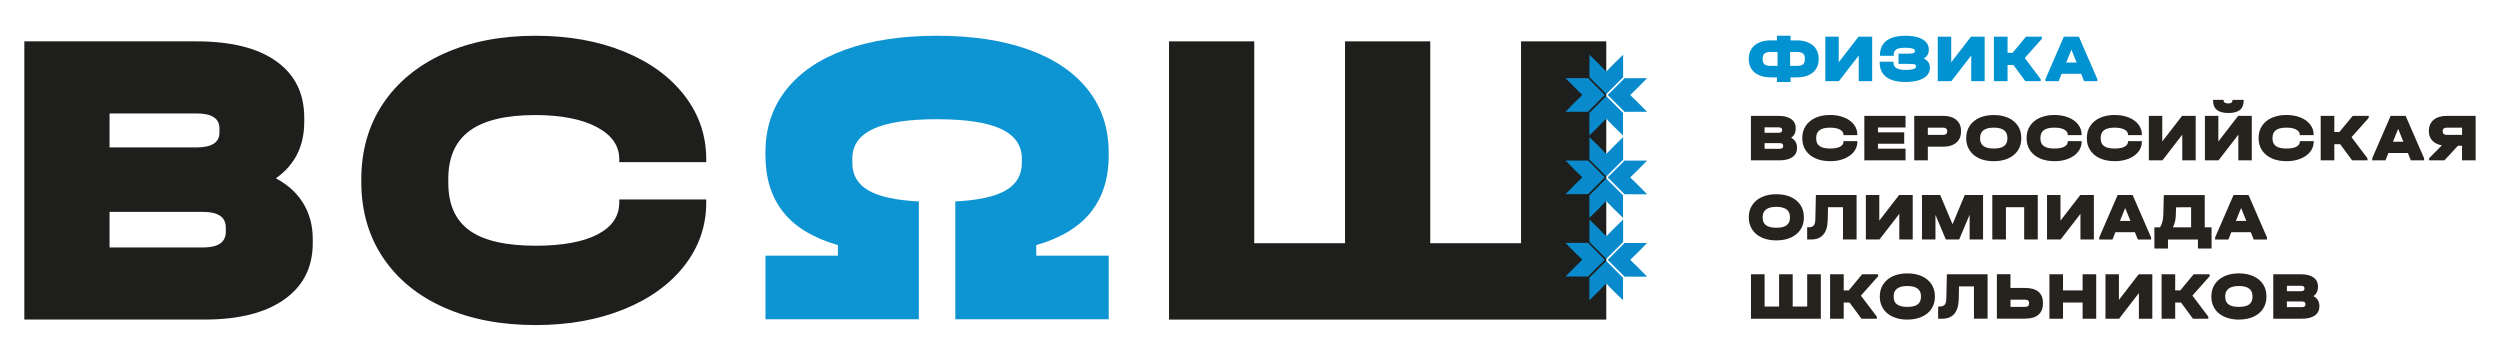
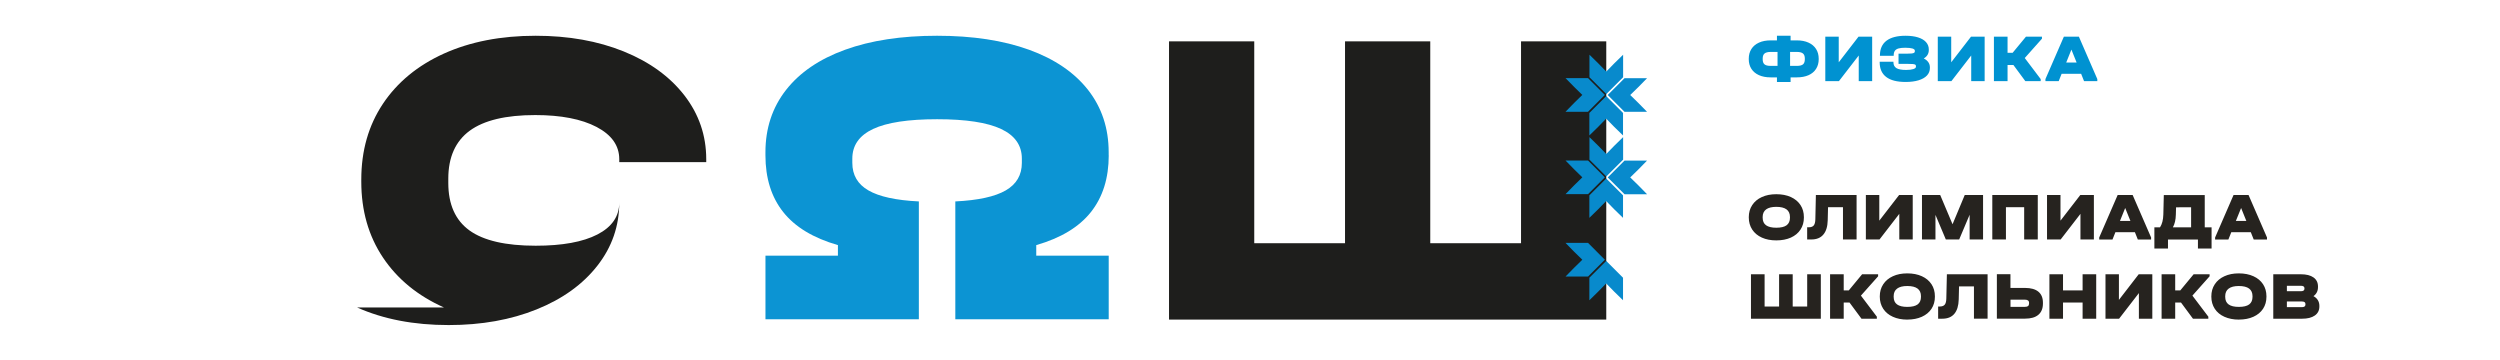
<svg xmlns="http://www.w3.org/2000/svg" version="1.1" viewBox="0 0 848.83 122.35">
  <defs>
    <style>
      .cls-1 {
        fill: #088acc;
      }

      .cls-2 {
        fill: #26231f;
      }

      .cls-3 {
        fill: #1e1e1c;
      }

      .cls-4 {
        fill: #0092d1;
      }

      .cls-5 {
        fill: #0c94d3;
      }
    </style>
  </defs>
  <g>
    <g id="_Слой_1" data-name="Слой_1">
      <g id="_Слой_1-2" data-name="_Слой_1">
        <g>
          <g>
            <polygon class="cls-3" points="425.86 14.04 425.86 82.58 456.68 82.58 456.68 14.04 485.62 14.04 485.62 82.58 516.44 82.58 516.44 14.04 545.38 14.04 545.38 108.51 396.92 108.51 396.92 14.04 425.86 14.04" />
            <path class="cls-5" d="M376.43,52.72v-1.01c0-8.15-2.33-15.2-6.98-21.15-4.66-5.95-11.35-10.51-20.07-13.67-8.73-3.16-19.14-4.75-31.22-4.75s-22.5,1.59-31.22,4.75c-8.73,3.16-15.42,7.72-20.07,13.67-4.65,5.95-6.98,13-6.98,21.15v1.01c0,7.77,2.01,14.2,6.04,19.28,4.03,5.08,10.22,8.82,18.57,11.22v3.59h-24.6v21.58h52.08v-40c-7.78-.38-13.48-1.63-17.12-3.74-3.65-2.1-5.47-5.22-5.47-9.35v-1.44c0-4.5,2.35-7.86,7.05-10.07,4.7-2.21,11.94-3.31,21.73-3.31s17.02,1.1,21.73,3.31c4.7,2.21,7.05,5.57,7.05,10.07v1.44c0,4.13-1.83,7.24-5.47,9.35-3.65,2.11-9.36,3.36-17.12,3.74v40h52.08v-21.58h-24.6v-3.59c8.35-2.4,14.53-6.14,18.56-11.22s6.05-11.52,6.05-19.28" />
-             <path class="cls-3" d="M150.75,104.4c-8.93-3.98-15.84-9.65-20.74-16.99s-7.34-15.92-7.34-25.72v-.72c0-9.8,2.44-18.37,7.34-25.72,4.9-7.34,11.81-13.03,20.74-17.07,8.94-4.02,19.31-6.04,31.12-6.04,11.14,0,21.1,1.77,29.89,5.32,8.79,3.56,15.65,8.53,20.61,14.92,4.94,6.39,7.42,13.61,7.42,21.68v1h-29.53v-1c0-4.61-2.57-8.26-7.71-10.96-5.14-2.68-12.08-4.03-20.81-4.03-9.99,0-17.41,1.77-22.26,5.32-4.84,3.56-7.27,8.99-7.27,16.28v1.44c0,7.3,2.4,12.67,7.2,16.14,4.81,3.46,12.3,5.18,22.47,5.18,9.03,0,16.02-1.27,20.96-3.82,4.94-2.54,7.42-6.17,7.42-10.87v-1.01h29.53v1.01c0,7.97-2.47,15.13-7.42,21.46-4.95,6.34-11.82,11.29-20.61,14.84-8.79,3.55-18.75,5.33-29.89,5.33-11.81,0-22.18-1.99-31.11-5.98" />
-             <path class="cls-3" d="M76.67,77.26c0-3.55-2.59-5.32-7.78-5.32h-31.69v12.09h31.69c5.18,0,7.78-1.78,7.78-5.33,0,0,0-1.44,0-1.44ZM37.2,38.52v11.53h29.53c5.18,0,7.78-1.68,7.78-5.04v-1.44c0-3.36-2.59-5.05-7.78-5.05,0,0-29.53,0-29.53,0ZM103.02,69.12c2.11,3.51,3.17,7.51,3.17,12.02v1.44c0,8.16-3.22,14.52-9.65,19.08s-15.46,6.84-27.08,6.84H8.26V14.04h58.47c11.71,0,20.73,2.25,27.07,6.76,6.34,4.51,9.5,10.9,9.5,19.15v1.44c0,8.25-3.22,14.64-9.64,19.15,4.13,2.21,7.24,5.06,9.36,8.57" />
+             <path class="cls-3" d="M150.75,104.4c-8.93-3.98-15.84-9.65-20.74-16.99s-7.34-15.92-7.34-25.72v-.72c0-9.8,2.44-18.37,7.34-25.72,4.9-7.34,11.81-13.03,20.74-17.07,8.94-4.02,19.31-6.04,31.12-6.04,11.14,0,21.1,1.77,29.89,5.32,8.79,3.56,15.65,8.53,20.61,14.92,4.94,6.39,7.42,13.61,7.42,21.68v1h-29.53v-1c0-4.61-2.57-8.26-7.71-10.96-5.14-2.68-12.08-4.03-20.81-4.03-9.99,0-17.41,1.77-22.26,5.32-4.84,3.56-7.27,8.99-7.27,16.28v1.44c0,7.3,2.4,12.67,7.2,16.14,4.81,3.46,12.3,5.18,22.47,5.18,9.03,0,16.02-1.27,20.96-3.82,4.94-2.54,7.42-6.17,7.42-10.87v-1.01v1.01c0,7.97-2.47,15.13-7.42,21.46-4.95,6.34-11.82,11.29-20.61,14.84-8.79,3.55-18.75,5.33-29.89,5.33-11.81,0-22.18-1.99-31.11-5.98" />
            <g>
              <g>
                <polygon class="cls-1" points="548.08 21.53 545.38 24.3 542.68 21.53 539.67 18.58 539.67 24.4 539.67 26.23 539.68 26.23 539.67 26.23 545.39 31.94 551.1 26.23 551.1 26.23 551.1 26.23 551.1 24.4 551.1 18.58 548.08 21.53" />
                <polygon class="cls-1" points="534.49 29.53 537.25 32.23 534.49 34.93 531.54 37.95 537.36 37.95 539.18 37.95 539.18 37.94 539.19 37.94 544.9 32.23 539.19 26.52 539.18 26.52 539.18 26.52 537.36 26.52 531.54 26.52 534.49 29.53" />
                <polygon class="cls-1" points="556.28 34.96 553.51 32.26 556.28 29.56 559.23 26.55 553.41 26.55 551.58 26.55 551.58 26.55 551.58 26.55 545.87 32.26 551.58 37.97 551.58 37.97 551.58 37.97 553.41 37.97 559.23 37.97 556.28 34.96" />
                <polygon class="cls-1" points="548.05 43.05 545.35 40.28 542.65 43.05 539.64 45.99 539.64 40.17 539.64 38.35 539.65 38.35 539.64 38.35 545.36 32.63 551.07 38.35 551.07 38.35 551.07 38.35 551.07 40.17 551.07 45.99 548.05 43.05" />
              </g>
              <g>
                <polygon class="cls-1" points="548.08 49.51 545.38 52.28 542.68 49.51 539.67 46.56 539.67 52.38 539.67 54.21 539.68 54.21 539.67 54.21 545.39 59.92 551.1 54.21 551.1 54.21 551.1 54.21 551.1 52.38 551.1 46.56 548.08 49.51" />
                <polygon class="cls-1" points="534.49 57.51 537.25 60.21 534.49 62.91 531.54 65.92 537.36 65.92 539.18 65.92 539.18 65.92 539.19 65.92 544.9 60.21 539.19 54.5 539.18 54.5 539.18 54.5 537.36 54.5 531.54 54.5 534.49 57.51" />
                <polygon class="cls-1" points="556.28 62.94 553.51 60.24 556.28 57.54 559.23 54.52 553.41 54.52 551.58 54.52 551.58 54.53 551.58 54.53 545.87 60.24 551.58 65.95 551.58 65.95 551.58 65.95 553.41 65.95 559.23 65.95 556.28 62.94" />
                <polygon class="cls-1" points="548.05 71.03 545.35 68.26 542.65 71.03 539.64 73.97 539.64 68.15 539.64 66.33 539.65 66.33 539.64 66.33 545.36 60.61 551.07 66.33 551.07 66.33 551.07 66.33 551.07 68.15 551.07 73.97 548.05 71.03" />
              </g>
              <g>
-                 <polygon class="cls-1" points="548.08 77.49 545.38 80.25 542.68 77.49 539.67 74.54 539.67 80.36 539.67 82.18 539.68 82.18 539.67 82.19 545.39 87.9 551.1 82.19 551.1 82.18 551.1 82.18 551.1 80.36 551.1 74.54 548.08 77.49" />
                <polygon class="cls-1" points="534.49 85.49 537.25 88.19 534.49 90.89 531.54 93.9 537.36 93.9 539.18 93.9 539.18 93.9 539.19 93.9 544.9 88.19 539.19 82.47 539.18 82.48 539.18 82.47 537.36 82.47 531.54 82.47 534.49 85.49" />
-                 <polygon class="cls-1" points="556.28 90.92 553.51 88.22 556.28 85.52 559.23 82.5 553.41 82.5 551.58 82.5 551.58 82.51 551.58 82.51 545.87 88.22 551.58 93.93 551.58 93.93 551.58 93.93 553.41 93.93 559.23 93.93 556.28 90.92" />
                <polygon class="cls-1" points="548.05 99 545.35 96.24 542.65 99 539.64 101.95 539.64 96.13 539.64 94.31 539.65 94.31 539.64 94.3 545.36 88.59 551.07 94.3 551.07 94.31 551.07 94.31 551.07 96.13 551.07 101.95 548.05 99" />
              </g>
            </g>
          </g>
          <g>
            <path class="cls-2" d="M782.77,103.44c0,.57-.42.85-1.24.85h-5.06v-1.93h5.06c.83,0,1.24.28,1.24.85v.23ZM781.19,97.03c.83,0,1.24.27,1.24.81v.23c0,.54-.42.81-1.24.81h-4.72v-1.84h4.72ZM785.49,100.55c1.02-.72,1.54-1.74,1.54-3.06v-.23c0-1.32-.51-2.34-1.52-3.06s-2.45-1.08-4.32-1.08h-9.34v15.09h9.78c1.85,0,3.3-.36,4.33-1.09,1.03-.73,1.54-1.75,1.54-3.05v-.23c0-.72-.17-1.36-.51-1.92s-.84-1.02-1.49-1.37M760.16,104.2c-1.55,0-2.71-.28-3.48-.84-.77-.56-1.15-1.42-1.15-2.57v-.23c0-1.13.39-1.99,1.17-2.57.78-.59,1.93-.88,3.45-.88,3.1,0,4.65,1.15,4.65,3.45v.23c0,1.15-.38,2.01-1.13,2.57s-1.93.84-3.52.84M760.16,108.51c1.89,0,3.54-.32,4.95-.96,1.41-.64,2.5-1.54,3.27-2.71s1.15-2.54,1.15-4.11v-.11c0-1.57-.38-2.93-1.15-4.11-.77-1.17-1.85-2.08-3.27-2.72-1.41-.64-3.06-.97-4.95-.97s-3.49.32-4.9.97c-1.41.64-2.51,1.55-3.28,2.74-.78,1.18-1.16,2.55-1.16,4.1v.11c0,1.55.39,2.91,1.16,4.1.77,1.18,1.87,2.09,3.28,2.72s3.04.96,4.9.96M750.24,93.12h-5.43l-4.53,5.48h-1.73v-5.48h-4.62v15.09h4.62v-5.48h1.98l4.05,5.48h5.22v-.69l-5.41-7.15,5.84-6.56v-.69h.01ZM714.88,93.12v15.09h4.62l6.72-8.7v8.7h4.56v-15.09h-4.62l-6.72,8.7v-8.7s-4.56,0-4.56,0ZM695.84,93.12v15.09h4.62v-5.48h6.65v5.48h4.62v-15.09h-4.62v5.48h-6.65v-5.48s-4.62,0-4.62,0ZM687.46,104.2h-4.83v-2.46h4.83c.98,0,1.47.35,1.47,1.06v.27c0,.38-.12.67-.36.85s-.61.27-1.12.27M678,93.12v15.07h9.57c1.98,0,3.49-.43,4.52-1.31,1.03-.87,1.55-2.15,1.55-3.82v-.28c0-1.64-.51-2.89-1.54-3.74-1.03-.85-2.54-1.28-4.54-1.28h-4.95v-4.65h-4.62,0ZM674.86,93.12h-13.83l-.19,8.21c-.02.98-.19,1.68-.54,2.11-.35.42-.91.63-1.69.63h-.55v4.14h1.43c1.78,0,3.14-.55,4.07-1.66.93-1.1,1.43-2.72,1.49-4.86l.11-4.44h5.06v10.95h4.63v-15.09h.01ZM647.59,104.2c-1.55,0-2.71-.28-3.48-.84-.77-.56-1.15-1.42-1.15-2.57v-.23c0-1.13.39-1.99,1.17-2.57.78-.59,1.93-.88,3.45-.88,3.1,0,4.65,1.15,4.65,3.45v.23c0,1.15-.38,2.01-1.13,2.57s-1.93.84-3.52.84M647.59,108.51c1.89,0,3.54-.32,4.95-.96,1.41-.64,2.5-1.54,3.27-2.71s1.15-2.54,1.15-4.11v-.11c0-1.57-.38-2.93-1.15-4.11-.77-1.17-1.86-2.08-3.27-2.72-1.41-.64-3.06-.97-4.95-.97s-3.49.32-4.9.97c-1.41.64-2.5,1.55-3.28,2.74-.78,1.18-1.16,2.55-1.16,4.1v.11c0,1.55.39,2.91,1.16,4.1.78,1.18,1.87,2.09,3.28,2.72,1.41.64,3.04.96,4.9.96M637.68,93.12h-5.43l-4.53,5.48h-1.72v-5.48h-4.63v15.09h4.63v-5.48h1.98l4.05,5.48h5.22v-.69l-5.41-7.15,5.84-6.56v-.69ZM594.51,93.12v15.09h23.72v-15.09h-4.63v10.95h-4.92v-10.95h-4.62v10.95h-4.92v-10.95s-4.63,0-4.63,0Z" />
            <path class="cls-2" d="M759.15,75.01l1.78-4.39,1.77,4.39h-3.55ZM763.47,66.22h-5.11l-6.26,14.41v.69h4.51l.99-2.48h6.62l.99,2.48h4.51v-.69l-6.26-14.41h.01ZM738.77,72.85l.07-2.46,5.11-.02v6.81h-6.19c.63-1.1.97-2.55,1.01-4.33M748.58,77.18v-10.95h-13.9l-.16,6.63c-.05,1.81-.42,3.25-1.13,4.33h-1.91v7.2h4.62v-3.06h10.17v3.06h4.63v-7.2h-2.33.01ZM719.8,75.01l1.77-4.39,1.77,4.39h-3.54ZM724.12,66.22h-5.11l-6.26,14.41v.69h4.51l.99-2.48h6.62l.99,2.48h4.51v-.69l-6.26-14.41h.01ZM695.03,66.22v15.09h4.63l6.72-8.7v8.7h4.56v-15.09h-4.62l-6.72,8.7v-8.7h-4.57ZM676.45,66.22v15.09h4.63v-10.95h6.19v10.95h4.62v-15.09s-15.44,0-15.44,0ZM673.3,66.22h-6.21l-4.14,9.92-4.19-9.92h-6.19v15.09h4.58v-8.35l3.52,8.35h4.53l3.55-8.4v8.4h4.56v-15.09h-.01ZM633.52,66.22v15.09h4.63l6.72-8.7v8.7h4.56v-15.09h-4.63l-6.72,8.7v-8.7s-4.56,0-4.56,0ZM630.38,66.22h-13.83l-.18,8.22c-.02.98-.2,1.68-.54,2.1s-.91.63-1.69.63h-.55v4.14h1.42c1.78,0,3.14-.55,4.07-1.66.94-1.1,1.44-2.72,1.49-4.85l.11-4.44h5.07v10.95h4.62v-15.09h.01ZM603.11,77.32c-1.55,0-2.71-.28-3.48-.84-.77-.56-1.15-1.42-1.15-2.57v-.23c0-1.13.39-2,1.17-2.58.78-.58,1.93-.87,3.45-.87,3.1,0,4.65,1.15,4.65,3.45v.23c0,1.15-.38,2-1.13,2.57-.75.56-1.93.84-3.52.84M603.11,81.62c1.89,0,3.54-.32,4.95-.95,1.41-.64,2.5-1.54,3.27-2.72.77-1.17,1.15-2.54,1.15-4.11v-.11c0-1.56-.38-2.93-1.15-4.1s-1.85-2.08-3.27-2.73c-1.41-.64-3.06-.96-4.95-.96s-3.49.32-4.9.96c-1.41.64-2.51,1.56-3.28,2.74-.78,1.18-1.16,2.55-1.16,4.09v.11c0,1.55.39,2.91,1.16,4.1.77,1.18,1.87,2.09,3.28,2.73,1.41.64,3.04.95,4.9.95" />
-             <path class="cls-2" d="M829.39,44.44c0-.74.49-1.1,1.47-1.1h5.09v2.46h-5.09c-.98,0-1.47-.38-1.47-1.13v-.23ZM830.75,39.34c-1.9,0-3.39.45-4.46,1.36s-1.61,2.16-1.61,3.75v.23c0,1.21.39,2.23,1.17,3.06.78.83,1.86,1.37,3.24,1.61l-4.33,4.39v.69h5.22l4.58-4.95h1.38v4.95h4.62v-15.09h-9.82.01ZM812.48,48.12l1.77-4.39,1.77,4.39h-3.54ZM816.81,39.34h-5.11l-6.26,14.4v.69h4.51l.99-2.49h6.62l.99,2.49h4.51v-.69l-6.26-14.4h.01ZM804.26,39.34h-5.43l-4.53,5.47h-1.72v-5.47h-4.63v15.09h4.63v-5.48h1.98l4.05,5.48h5.22v-.69l-5.41-7.16,5.84-6.56v-.69h0ZM776.33,54.73c1.78,0,3.37-.28,4.78-.85,1.4-.57,2.5-1.36,3.29-2.37s1.18-2.16,1.18-3.43v-.16h-4.71v.16c0,.75-.4,1.33-1.19,1.74s-1.91.61-3.35.61c-1.63,0-2.82-.28-3.59-.83-.77-.55-1.15-1.41-1.15-2.58v-.23c0-1.17.39-2.03,1.16-2.6.77-.57,1.96-.85,3.55-.85,1.4,0,2.5.21,3.32.64.82.43,1.23,1.01,1.23,1.75v.16h4.71v-.16c0-1.29-.39-2.44-1.18-3.46-.79-1.02-1.89-1.82-3.29-2.38-1.4-.57-3-.85-4.78-.85-1.89,0-3.54.32-4.97.96s-2.53,1.55-3.31,2.73-1.17,2.54-1.17,4.1v.12c0,1.56.39,2.93,1.17,4.1.78,1.17,1.89,2.08,3.31,2.72,1.42.64,3.08.95,4.97.95M756.6,38.37c1.76,0,3.07-.34,3.92-1.04.85-.69,1.28-1.76,1.28-3.2v-.23h-3.82v.23c0,.66-.46.99-1.38.99-1.07,0-1.61-.33-1.61-.99v-.23h-3.59v.23c0,1.42.43,2.49,1.29,3.19s2.16,1.04,3.91,1.04M748.64,39.34v15.09h4.63l6.72-8.7v8.7h4.56v-15.09h-4.63l-6.72,8.7v-8.7h-4.56ZM729.6,39.34v15.09h4.63l6.72-8.7v8.7h4.56v-15.09h-4.63l-6.72,8.7v-8.7h-4.56ZM717.99,54.73c1.78,0,3.37-.28,4.78-.85,1.4-.57,2.5-1.36,3.29-2.37s1.18-2.16,1.18-3.43v-.16h-4.72v.16c0,.75-.39,1.33-1.18,1.74s-1.91.61-3.35.61c-1.63,0-2.82-.28-3.59-.83-.77-.55-1.15-1.41-1.15-2.58v-.23c0-1.17.39-2.03,1.16-2.6.78-.57,1.96-.85,3.56-.85,1.4,0,2.51.21,3.33.64.82.43,1.23,1.01,1.23,1.75v.16h4.72v-.16c0-1.29-.4-2.44-1.18-3.46-.79-1.02-1.89-1.82-3.29-2.38-1.4-.57-3-.85-4.78-.85-1.89,0-3.54.32-4.97.96-1.42.64-2.53,1.55-3.31,2.73-.78,1.17-1.17,2.54-1.17,4.1v.12c0,1.56.39,2.93,1.17,4.1.78,1.17,1.89,2.08,3.31,2.72,1.43.64,3.08.95,4.97.95M697.54,54.73c1.78,0,3.37-.28,4.77-.85s2.5-1.36,3.29-2.37,1.19-2.16,1.19-3.43v-.16h-4.72v.16c0,.75-.4,1.33-1.19,1.74s-1.91.61-3.35.61c-1.63,0-2.82-.28-3.59-.83-.77-.55-1.15-1.41-1.15-2.58v-.23c0-1.17.39-2.03,1.16-2.6.78-.57,1.96-.85,3.56-.85,1.4,0,2.5.21,3.33.64.82.43,1.23,1.01,1.23,1.75v.16h4.72v-.16c0-1.29-.4-2.44-1.19-3.46-.79-1.02-1.89-1.82-3.29-2.38-1.4-.57-2.99-.85-4.77-.85-1.89,0-3.54.32-4.97.96s-2.53,1.55-3.31,2.73c-.78,1.17-1.17,2.54-1.17,4.1v.12c0,1.56.39,2.93,1.17,4.1.78,1.17,1.89,2.08,3.31,2.72s3.08.95,4.97.95M676.93,50.43c-1.55,0-2.7-.28-3.47-.84-.77-.56-1.15-1.42-1.15-2.57v-.23c0-1.13.39-1.99,1.17-2.58.78-.58,1.93-.87,3.45-.87,3.1,0,4.65,1.15,4.65,3.45v.23c0,1.15-.38,2-1.13,2.57-.75.56-1.93.84-3.52.84M676.93,54.73c1.89,0,3.54-.32,4.95-.95s2.5-1.54,3.27-2.72c.77-1.17,1.15-2.54,1.15-4.1v-.12c0-1.56-.38-2.93-1.15-4.1s-1.86-2.08-3.27-2.73c-1.41-.64-3.06-.96-4.95-.96s-3.49.32-4.9.96c-1.41.64-2.5,1.56-3.28,2.74s-1.16,2.55-1.16,4.09v.12c0,1.55.39,2.91,1.16,4.09.78,1.18,1.87,2.09,3.28,2.73,1.41.64,3.04.95,4.9.95M659.65,45.8h-5.09v-2.46h5.09c.98,0,1.47.37,1.47,1.1v.23c0,.75-.49,1.13-1.47,1.13M649.94,39.34v15.09h4.62v-4.63h5.2c1.9,0,3.39-.45,4.46-1.37,1.08-.91,1.61-2.17,1.61-3.76v-.23c0-1.59-.53-2.84-1.61-3.75-1.07-.91-2.56-1.36-4.46-1.36h-9.82ZM633,39.34v15.09h13.99v-3.96h-9.36v-1.66h8.91v-3.89h-8.91v-1.64h9.36v-3.95h-13.99ZM621.39,54.73c1.78,0,3.37-.28,4.78-.85,1.4-.57,2.5-1.36,3.29-2.37s1.18-2.16,1.18-3.43v-.16h-4.71v.16c0,.75-.4,1.33-1.19,1.74s-1.91.61-3.35.61c-1.63,0-2.82-.28-3.59-.83-.77-.55-1.15-1.41-1.15-2.58v-.23c0-1.17.39-2.03,1.16-2.6.78-.57,1.96-.85,3.56-.85,1.4,0,2.5.21,3.32.64.82.43,1.23,1.01,1.23,1.75v.16h4.71v-.16c0-1.29-.39-2.44-1.18-3.46-.79-1.02-1.89-1.82-3.29-2.38-1.4-.57-3-.85-4.78-.85-1.89,0-3.54.32-4.97.96s-2.53,1.55-3.31,2.73-1.17,2.54-1.17,4.1v.12c0,1.56.39,2.93,1.17,4.1.78,1.17,1.89,2.08,3.31,2.72,1.42.64,3.08.95,4.97.95M605.44,49.67c0,.57-.41.85-1.24.85h-5.06v-1.93h5.06c.83,0,1.24.28,1.24.85v.23ZM603.85,43.25c.83,0,1.24.27,1.24.8v.23c0,.53-.42.8-1.24.8h-4.72v-1.84h4.72ZM608.15,46.77c1.03-.72,1.54-1.74,1.54-3.06v-.23c0-1.32-.51-2.34-1.52-3.06s-2.46-1.08-4.33-1.08h-9.34v15.09h9.78c1.85,0,3.29-.37,4.32-1.1s1.54-1.74,1.54-3.05v-.23c0-.72-.17-1.36-.51-1.92-.34-.56-.83-1.02-1.49-1.37" />
            <path class="cls-4" d="M701.54,21.24l1.77-4.4,1.77,4.4h-3.54ZM705.86,12.45h-5.11l-6.26,14.4v.69h4.51l.99-2.49h6.62l.99,2.49h4.51v-.69l-6.26-14.4h.01ZM693.31,12.45h-5.43l-4.53,5.48h-1.72v-5.48h-4.63v15.09h4.63v-5.48h1.98l4.05,5.48h5.22v-.69l-5.41-7.15,5.84-6.56v-.69ZM657.94,12.45v15.09h4.63l6.72-8.7v8.7h4.56v-15.09h-4.63l-6.72,8.7v-8.7h-4.56ZM653.16,19.86c1.15-.68,1.73-1.63,1.73-2.86v-.23c0-.95-.32-1.78-.95-2.48s-1.54-1.23-2.72-1.6c-1.19-.37-2.6-.55-4.22-.55-2.86,0-5.01.57-6.49,1.69-1.47,1.13-2.21,2.78-2.21,4.96v.16h4.67v-.16c0-.64.13-1.15.38-1.52s.66-.64,1.22-.81,1.33-.25,2.31-.25c1.06,0,1.87.09,2.43.25.56.17.84.42.84.74v.23c0,.21-.08.38-.24.49s-.44.19-.84.24c-.4.04-.98.07-1.75.07h-2.71v3.45h2.81c.91,0,1.57.02,2,.06s.72.11.87.21.23.26.23.49v.23c0,.34-.3.6-.9.79-.6.19-1.41.29-2.44.29-1.52,0-2.62-.21-3.29-.62-.67-.42-1.01-1.08-1.01-2v-.16h-4.67v.16c0,2.21.74,3.88,2.22,5.01s3.68,1.69,6.59,1.69c1.7,0,3.17-.19,4.41-.57,1.23-.38,2.18-.92,2.84-1.63.66-.71.99-1.56.99-2.54v-.23c0-.66-.18-1.24-.54-1.75s-.88-.93-1.55-1.27M619.75,12.45v15.09h4.63l6.72-8.7v8.7h4.56v-15.09h-4.63l-6.72,8.7v-8.7h-4.56ZM612.8,20.11c0,.81-.21,1.39-.62,1.74-.41.34-1.11.52-2.09.52h-2.3v-4.74h2.3c.96,0,1.66.18,2.08.53.42.35.63.93.63,1.72v.23ZM598.49,20.11v-.23c0-.79.21-1.37.63-1.72.42-.35,1.12-.53,2.08-.53h2.33v4.74h-2.33c-.98,0-1.68-.17-2.09-.52-.42-.34-.62-.93-.62-1.74M610.08,13.71h-2.12v-1.57h-4.63v1.57h-2.14c-1.52,0-2.84.25-3.96.76-1.12.51-1.98,1.23-2.57,2.16-.6.94-.9,2.05-.9,3.34v.11c0,1.27.3,2.37.9,3.3.6.93,1.46,1.64,2.57,2.14,1.12.5,2.44.75,3.96.75h2.14v1.57h4.63v-1.57h2.12c1.53,0,2.86-.25,3.97-.74s1.97-1.21,2.56-2.14c.6-.94.9-2.04.9-3.31v-.11c0-1.29-.3-2.4-.9-3.34-.6-.94-1.46-1.66-2.57-2.16-1.12-.51-2.44-.76-3.96-.76" />
          </g>
        </g>
      </g>
    </g>
  </g>
</svg>